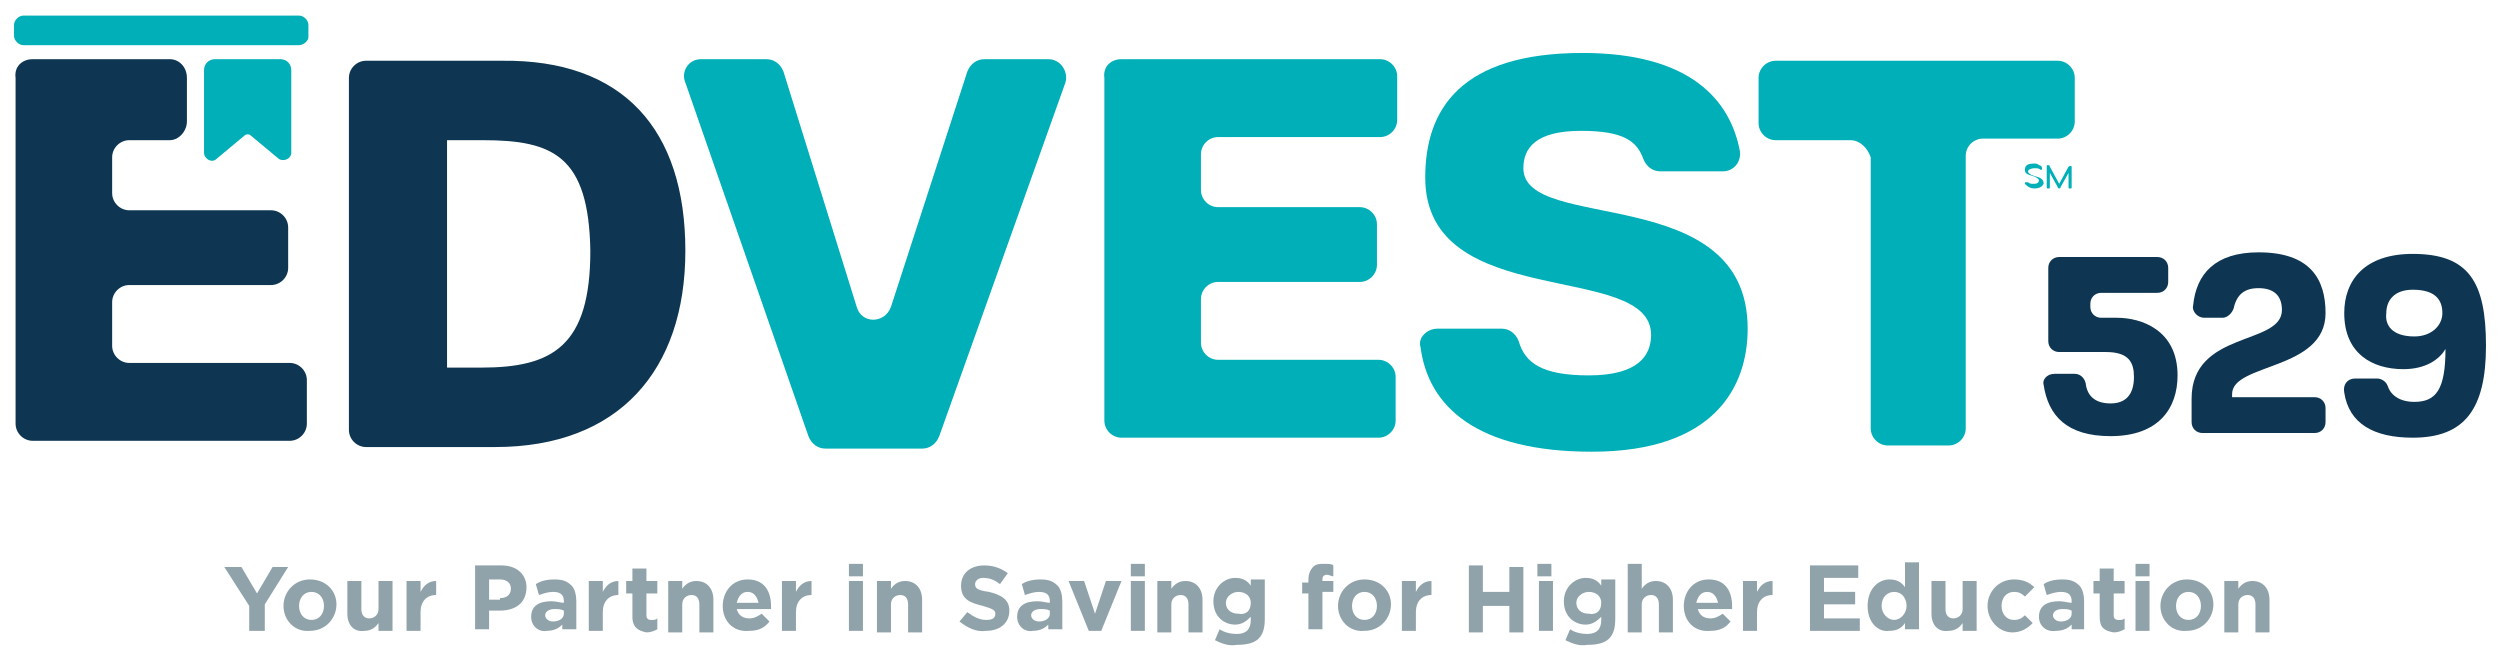
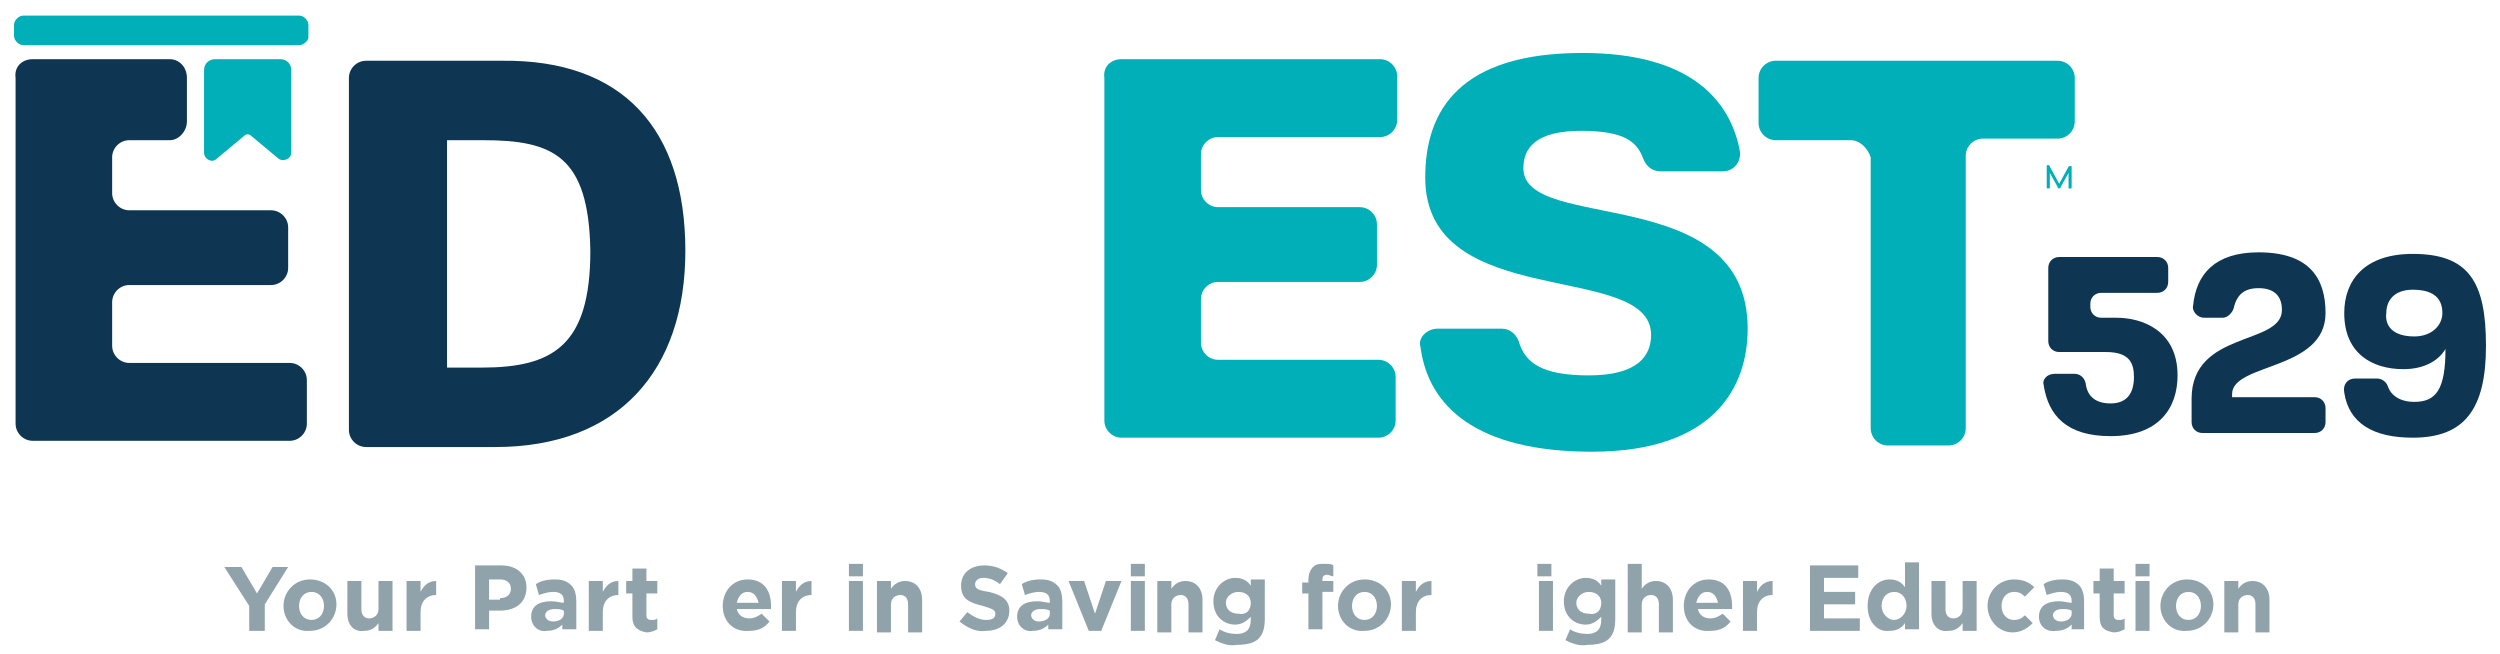
<svg xmlns="http://www.w3.org/2000/svg" version="1.1" id="Layer_1" x="0px" y="0px" viewBox="0 0 160.5 42" style="enable-background:new 0 0 160.5 42;" xml:space="preserve">
  <style type="text/css">
	.st0{fill:#00AFB7;}
	.st1{fill:#0E3652;}
	.st2{fill:#90A3AA;}
</style>
  <path class="st0" d="M72,3.8h16.6c0.6,0,1.1,0.5,1.1,1.1v2.8c0,0.6-0.5,1.1-1.1,1.1H78.2c-0.6,0-1.1,0.5-1.1,1.1v2.3  c0,0.6,0.5,1.1,1.1,1.1h9.1c0.6,0,1.1,0.5,1.1,1.1v2.6c0,0.6-0.5,1.1-1.1,1.1h-9.1c-0.6,0-1.1,0.5-1.1,1.1v2.8  c0,0.6,0.5,1.1,1.1,1.1h10.3c0.6,0,1.1,0.5,1.1,1.1v2.8c0,0.6-0.5,1.1-1.1,1.1H72c-0.6,0-1.1-0.5-1.1-1.1V5  C70.8,4.3,71.3,3.8,72,3.8z" />
  <path class="st0" d="M92.3,21.1h4.1c0.5,0,0.9,0.3,1.1,0.8c0.4,1.4,1.5,2.2,4.5,2.2c3.2,0,4-1.3,4-2.6c0-4.8-14.5-1.4-14.5-10.1  c0-4.4,2.3-8,10.1-8c7,0,9.5,3.1,10.1,6.3c0.1,0.7-0.4,1.3-1.1,1.3h-4c-0.5,0-0.9-0.3-1.1-0.8c-0.4-1.1-1.2-1.8-4-1.8  c-2.9,0-3.7,1.1-3.7,2.4c0,4.2,14.4,0.8,14.4,10.3c0,3.7-2.1,7.9-10,7.9c-7.4,0-10.5-2.9-11-6.7C91,21.7,91.6,21.1,92.3,21.1z" />
  <path class="st1" d="M2.1,3.8h8.8C11.5,3.8,12,4.3,12,5v2.8C12,8.4,11.5,9,10.9,9H8.3c-0.6,0-1.1,0.5-1.1,1.1v2.3  c0,0.6,0.5,1.1,1.1,1.1h9.1c0.6,0,1.1,0.5,1.1,1.1v2.6c0,0.6-0.5,1.1-1.1,1.1H8.3c-0.6,0-1.1,0.5-1.1,1.1v2.8c0,0.6,0.5,1.1,1.1,1.1  h10.3c0.6,0,1.1,0.5,1.1,1.1v2.8c0,0.6-0.5,1.1-1.1,1.1H2.1c-0.6,0-1.1-0.5-1.1-1.1V5C0.9,4.3,1.4,3.8,2.1,3.8z" />
  <path class="st1" d="M22.4,5c0-0.6,0.5-1.1,1.1-1.1h8.7C40,3.8,44,8.3,44,16.1c0,7.7-4.3,12.6-12.2,12.6h-8.3  c-0.6,0-1.1-0.5-1.1-1.1V5z M30.9,23.6c4.6,0,7-1.4,7-7.5C37.8,10,35.5,9,31,9h-2.3v14.6H30.9z" />
-   <path class="st0" d="M45,3.8h4.2c0.5,0,0.9,0.3,1.1,0.8L55,19.7c0.3,1.1,1.8,1.1,2.2,0l4.9-15.1c0.2-0.5,0.6-0.8,1.1-0.8h4.1  c0.8,0,1.3,0.8,1.1,1.5L60.3,28c-0.2,0.5-0.6,0.8-1.1,0.8H53c-0.5,0-0.9-0.3-1.1-0.8L44,5.3C43.7,4.6,44.2,3.8,45,3.8z" />
  <path class="st0" d="M118.8,9H114c-0.6,0-1.1-0.5-1.1-1.1V5c0-0.6,0.5-1.1,1.1-1.1h18.1c0.6,0,1.1,0.5,1.1,1.1v2.8  c0,0.6-0.5,1.1-1.1,1.1h-4.8c-0.6,0-1.1,0.5-1.1,1.1v17.5c0,0.6-0.5,1.1-1.1,1.1h-3.9c-0.6,0-1.1-0.5-1.1-1.1V10.1  C119.9,9.5,119.4,9,118.8,9z" />
  <g>
-     <path class="st0" d="M130.6,12.1c-0.2,0-0.4-0.1-0.5-0.2c0,0-0.1-0.1-0.1-0.1c0-0.1,0-0.1,0.1-0.1c0,0,0,0,0.1,0   c0.1,0.1,0.2,0.1,0.4,0.1c0.2,0,0.3-0.1,0.3-0.2c0-0.1-0.1-0.2-0.4-0.3c-0.4-0.1-0.5-0.2-0.5-0.4c0-0.3,0.2-0.4,0.6-0.4   c0.1,0,0.2,0,0.3,0.1c0.1,0,0.2,0.1,0.2,0.2c0,0.1,0,0.1-0.1,0.1c0,0,0,0,0,0c-0.1-0.1-0.2-0.1-0.4-0.1c-0.2,0-0.4,0.1-0.4,0.2   c0,0.1,0.1,0.2,0.4,0.3c0.4,0.1,0.6,0.2,0.6,0.5C131.1,12,130.9,12.1,130.6,12.1z" />
    <path class="st0" d="M132.8,10.7C132.9,10.7,132.9,10.6,132.8,10.7c0.2-0.1,0.2,0,0.2,0V12c0,0.1,0,0.1-0.1,0.1   c-0.1,0-0.1,0-0.1-0.1v-0.9l-0.5,0.9c0,0,0,0.1-0.1,0.1c0,0-0.1,0-0.1-0.1l-0.5-0.9V12c0,0.1,0,0.1-0.1,0.1c-0.1,0-0.1,0-0.1-0.1   v-1.3c0-0.1,0-0.1,0.1-0.1c0,0,0.1,0,0.1,0.1l0.6,1.1L132.8,10.7z" />
  </g>
  <path class="st1" d="M131.9,24h1.3c0.3,0,0.6,0.2,0.7,0.6c0.1,0.9,0.7,1.3,1.6,1.3c1,0,1.5-0.6,1.5-1.7c0-0.9-0.3-1.6-1.8-1.6l-3,0  c-0.4,0-0.7-0.3-0.7-0.7v-4.7c0-0.4,0.3-0.7,0.7-0.7h6.3c0.4,0,0.7,0.3,0.7,0.7l0,0.9c0,0.4-0.3,0.7-0.7,0.7h-3.6  c-0.4,0-0.7,0.3-0.7,0.7v0.2c0,0.4,0.3,0.7,0.7,0.7h1c1.6,0,3.9,0.8,3.9,3.7c0,2.1-1.2,3.9-4.3,3.9c-2.8,0-4-1.3-4.3-3.3  C131.1,24.4,131.4,24,131.9,24z" />
  <path class="st1" d="M146.5,19.9c0-0.9-0.5-1.4-1.5-1.4c-0.9,0-1.4,0.4-1.6,1.3c-0.1,0.3-0.4,0.6-0.7,0.6h-1.2  c-0.4,0-0.8-0.4-0.7-0.8c0.2-2,1.4-3.4,4.2-3.4c3.3,0,4.3,1.7,4.3,3.9c0,3.7-6,3.2-6,5.2v0.2h5.3c0.4,0,0.7,0.3,0.7,0.7v0.9  c0,0.4-0.3,0.7-0.7,0.7h-7.2c-0.4,0-0.7-0.3-0.7-0.7l0-1.5C140.7,21.2,146.5,22.2,146.5,19.9z" />
  <path class="st1" d="M151.2,24.3h1.4c0.3,0,0.6,0.2,0.7,0.5c0.2,0.6,0.8,1,1.7,1c1.4,0,2-0.8,2-3.4c-0.4,0.7-1.3,1.3-2.7,1.3  c-2,0-3.8-1-3.8-3.6c0-2.1,1.3-3.8,4.4-3.8c3.6,0,4.7,1.8,4.7,5.9c0,4.1-1.4,5.9-4.7,5.9c-2.5,0-4.1-0.9-4.4-2.9  C150.4,24.7,150.7,24.3,151.2,24.3z M155,21.6c1.1,0,1.8-0.7,1.8-1.5c0-0.8-0.4-1.5-1.9-1.5c-1.2,0-1.7,0.7-1.7,1.5  C153.1,20.9,153.6,21.6,155,21.6z" />
  <path class="st0" d="M18.7,4.5v5.3c0,0.4-0.5,0.6-0.8,0.4l-1.8-1.5c-0.1-0.1-0.3-0.1-0.4,0l-1.8,1.5c-0.3,0.3-0.8,0-0.8-0.4V4.5  c0-0.4,0.3-0.7,0.7-0.7H18C18.4,3.8,18.7,4.1,18.7,4.5z" />
  <path class="st0" d="M19.2,2.9l-17.7,0c-0.3,0-0.6-0.3-0.6-0.6V1.6C0.9,1.3,1.2,1,1.5,1h17.7c0.3,0,0.6,0.3,0.6,0.6v0.8  C19.8,2.6,19.5,2.9,19.2,2.9z" />
  <g>
    <path class="st2" d="M16,38.9l-1.6-2.5h1.1l1,1.7l1-1.7h1L17,38.8v1.7H16V38.9z" />
    <path class="st2" d="M18.2,38.9L18.2,38.9c0-0.9,0.7-1.7,1.7-1.7c1,0,1.7,0.7,1.7,1.6v0c0,0.9-0.7,1.7-1.7,1.7   C18.9,40.6,18.2,39.8,18.2,38.9z M20.8,38.9L20.8,38.9c0-0.5-0.3-0.9-0.8-0.9c-0.5,0-0.8,0.4-0.8,0.9v0c0,0.5,0.3,0.9,0.8,0.9   C20.5,39.8,20.8,39.4,20.8,38.9z" />
    <path class="st2" d="M22.3,39.4v-2.1h0.9v1.8c0,0.4,0.2,0.6,0.5,0.6c0.3,0,0.6-0.2,0.6-0.6v-1.8h0.9v3.2h-0.9V40   c-0.2,0.3-0.5,0.5-0.9,0.5C22.7,40.6,22.3,40.1,22.3,39.4z" />
    <path class="st2" d="M26.1,37.3H27V38c0.2-0.4,0.5-0.7,1-0.7v0.9h0c-0.6,0-1,0.4-1,1.1v1.2h-0.9V37.3z" />
    <path class="st2" d="M30.5,36.3h1.7c1,0,1.6,0.6,1.6,1.4v0c0,1-0.7,1.5-1.7,1.5h-0.7v1.2h-0.9V36.3z M32.1,38.4   c0.5,0,0.7-0.3,0.7-0.6v0c0-0.4-0.3-0.6-0.7-0.6h-0.7v1.3H32.1z" />
    <path class="st2" d="M34.1,39.6L34.1,39.6c0-0.7,0.5-1,1.3-1c0.3,0,0.6,0.1,0.8,0.1v-0.1c0-0.4-0.2-0.6-0.7-0.6   c-0.3,0-0.6,0.1-0.9,0.2l-0.2-0.7c0.3-0.2,0.7-0.3,1.2-0.3c0.5,0,0.8,0.1,1.1,0.4c0.2,0.2,0.3,0.6,0.3,1v1.8h-0.9v-0.3   c-0.2,0.2-0.5,0.4-1,0.4C34.6,40.6,34.1,40.2,34.1,39.6z M36.2,39.4v-0.2c-0.2-0.1-0.4-0.1-0.6-0.1c-0.4,0-0.6,0.2-0.6,0.4v0   c0,0.2,0.2,0.4,0.5,0.4C35.9,39.9,36.2,39.7,36.2,39.4z" />
    <path class="st2" d="M37.8,37.3h0.9V38c0.2-0.4,0.5-0.7,1-0.7v0.9h0c-0.6,0-1,0.4-1,1.1v1.2h-0.9V37.3z" />
    <path class="st2" d="M40.6,39.6v-1.5h-0.4v-0.8h0.4v-0.8h0.9v0.8h0.7v0.8h-0.7v1.4c0,0.2,0.1,0.3,0.3,0.3c0.2,0,0.3,0,0.4-0.1v0.7   c-0.2,0.1-0.4,0.2-0.7,0.2C41,40.5,40.6,40.3,40.6,39.6z" />
-     <path class="st2" d="M42.9,37.3h0.9v0.5c0.2-0.3,0.5-0.5,0.9-0.5c0.7,0,1.1,0.5,1.1,1.2v2.1h-0.9v-1.8c0-0.4-0.2-0.6-0.5-0.6   c-0.3,0-0.6,0.2-0.6,0.6v1.8h-0.9V37.3z" />
    <path class="st2" d="M46.4,38.9L46.4,38.9c0-0.9,0.6-1.7,1.6-1.7c1.1,0,1.5,0.8,1.5,1.7c0,0.1,0,0.2,0,0.2h-2.2   c0.1,0.4,0.4,0.6,0.8,0.6c0.3,0,0.5-0.1,0.8-0.3l0.5,0.5c-0.3,0.4-0.7,0.6-1.3,0.6C47.1,40.6,46.4,39.9,46.4,38.9z M48.7,38.7   C48.6,38.3,48.4,38,48,38c-0.4,0-0.6,0.3-0.7,0.7H48.7z" />
-     <path class="st2" d="M50.2,37.3h0.9V38c0.2-0.4,0.5-0.7,1-0.7v0.9h0c-0.6,0-1,0.4-1,1.1v1.2h-0.9V37.3z" />
+     <path class="st2" d="M50.2,37.3h0.9V38c0.2-0.4,0.5-0.7,1-0.7v0.9h0c-0.6,0-1,0.4-1,1.1v1.2h-0.9V37.3" />
    <path class="st2" d="M54.5,36.2h0.9V37h-0.9V36.2z M54.5,37.3h0.9v3.2h-0.9V37.3z" />
    <path class="st2" d="M56.3,37.3h0.9v0.5c0.2-0.3,0.5-0.5,0.9-0.5c0.7,0,1.1,0.5,1.1,1.2v2.1h-0.9v-1.8c0-0.4-0.2-0.6-0.5-0.6   c-0.3,0-0.6,0.2-0.6,0.6v1.8h-0.9V37.3z" />
    <path class="st2" d="M61.6,39.9l0.5-0.6c0.4,0.3,0.8,0.5,1.2,0.5c0.4,0,0.6-0.1,0.6-0.4v0c0-0.2-0.1-0.3-0.8-0.5   c-0.8-0.2-1.4-0.4-1.4-1.3v0c0-0.8,0.6-1.3,1.5-1.3c0.6,0,1.1,0.2,1.5,0.5l-0.5,0.7c-0.4-0.3-0.7-0.4-1.1-0.4   c-0.3,0-0.5,0.2-0.5,0.4v0c0,0.3,0.2,0.4,0.9,0.5c0.8,0.2,1.3,0.5,1.3,1.2v0c0,0.8-0.6,1.3-1.5,1.3C62.7,40.6,62.1,40.3,61.6,39.9z   " />
    <path class="st2" d="M65.3,39.6L65.3,39.6c0-0.7,0.5-1,1.3-1c0.3,0,0.6,0.1,0.8,0.1v-0.1c0-0.4-0.2-0.6-0.7-0.6   c-0.3,0-0.6,0.1-0.9,0.2l-0.2-0.7c0.3-0.2,0.7-0.3,1.2-0.3c0.5,0,0.8,0.1,1.1,0.4c0.2,0.2,0.3,0.6,0.3,1v1.8h-0.9v-0.3   c-0.2,0.2-0.5,0.4-1,0.4C65.8,40.6,65.3,40.2,65.3,39.6z M67.4,39.4v-0.2c-0.2-0.1-0.4-0.1-0.6-0.1c-0.4,0-0.6,0.2-0.6,0.4v0   c0,0.2,0.2,0.4,0.5,0.4C67.1,39.9,67.4,39.7,67.4,39.4z" />
    <path class="st2" d="M68.6,37.3h1l0.7,2.1l0.7-2.1H72l-1.3,3.2h-0.8L68.6,37.3z" />
    <path class="st2" d="M72.6,36.2h0.9V37h-0.9V36.2z M72.6,37.3h0.9v3.2h-0.9V37.3z" />
    <path class="st2" d="M74.3,37.3h0.9v0.5c0.2-0.3,0.5-0.5,0.9-0.5c0.7,0,1.1,0.5,1.1,1.2v2.1h-0.9v-1.8c0-0.4-0.2-0.6-0.5-0.6   c-0.3,0-0.6,0.2-0.6,0.6v1.8h-0.9V37.3z" />
    <path class="st2" d="M78,41.1l0.3-0.7c0.3,0.2,0.7,0.3,1.1,0.3c0.6,0,0.9-0.3,0.9-0.9v-0.2c-0.3,0.3-0.6,0.5-1,0.5   c-0.7,0-1.4-0.5-1.4-1.5v0c0-0.9,0.7-1.5,1.4-1.5c0.5,0,0.8,0.2,1,0.5v-0.4h0.9v2.5c0,0.6-0.1,1-0.4,1.3c-0.3,0.3-0.8,0.4-1.4,0.4   C78.9,41.5,78.4,41.3,78,41.1z M80.3,38.7L80.3,38.7c0-0.4-0.3-0.7-0.8-0.7c-0.4,0-0.8,0.3-0.8,0.7v0c0,0.4,0.3,0.7,0.8,0.7   C80,39.5,80.3,39.2,80.3,38.7z" />
    <path class="st2" d="M84,38.1h-0.4v-0.7H84v-0.2c0-0.3,0.1-0.6,0.3-0.8c0.2-0.2,0.4-0.2,0.7-0.2c0.3,0,0.5,0,0.6,0.1V37   c-0.1,0-0.3-0.1-0.4-0.1c-0.2,0-0.3,0.1-0.3,0.3v0.1h0.7v0.7h-0.7v2.4H84V38.1z" />
    <path class="st2" d="M85.9,38.9L85.9,38.9c0-0.9,0.7-1.7,1.7-1.7c1,0,1.7,0.7,1.7,1.6v0c0,0.9-0.7,1.7-1.7,1.7   C86.6,40.6,85.9,39.8,85.9,38.9z M88.4,38.9L88.4,38.9c0-0.5-0.3-0.9-0.8-0.9c-0.5,0-0.8,0.4-0.8,0.9v0c0,0.5,0.3,0.9,0.8,0.9   C88.1,39.8,88.4,39.4,88.4,38.9z" />
    <path class="st2" d="M90,37.3h0.9V38c0.2-0.4,0.5-0.7,1-0.7v0.9h0c-0.6,0-1,0.4-1,1.1v1.2H90V37.3z" />
-     <path class="st2" d="M94.3,36.3h0.9V38h1.7v-1.6h0.9v4.2h-0.9v-1.7h-1.7v1.7h-0.9V36.3z" />
    <path class="st2" d="M98.7,36.2h0.9V37h-0.9V36.2z M98.8,37.3h0.9v3.2h-0.9V37.3z" />
    <path class="st2" d="M100.5,41.1l0.3-0.7c0.3,0.2,0.7,0.3,1.1,0.3c0.6,0,0.9-0.3,0.9-0.9v-0.2c-0.3,0.3-0.6,0.5-1,0.5   c-0.7,0-1.4-0.5-1.4-1.5v0c0-0.9,0.7-1.5,1.4-1.5c0.5,0,0.8,0.2,1,0.5v-0.4h0.9v2.5c0,0.6-0.1,1-0.4,1.3c-0.3,0.3-0.8,0.4-1.4,0.4   C101.4,41.5,100.9,41.3,100.5,41.1z M102.8,38.7L102.8,38.7c0-0.4-0.3-0.7-0.8-0.7c-0.4,0-0.8,0.3-0.8,0.7v0c0,0.4,0.3,0.7,0.8,0.7   C102.5,39.5,102.8,39.2,102.8,38.7z" />
    <path class="st2" d="M104.5,36.2h0.9v1.6c0.2-0.3,0.5-0.5,0.9-0.5c0.7,0,1.1,0.5,1.1,1.2v2.1h-0.9v-1.8c0-0.4-0.2-0.6-0.5-0.6   c-0.3,0-0.6,0.2-0.6,0.6v1.8h-0.9V36.2z" />
    <path class="st2" d="M108.1,38.9L108.1,38.9c0-0.9,0.6-1.7,1.6-1.7c1.1,0,1.5,0.8,1.5,1.7c0,0.1,0,0.2,0,0.2H109   c0.1,0.4,0.4,0.6,0.8,0.6c0.3,0,0.5-0.1,0.8-0.3l0.5,0.5c-0.3,0.4-0.7,0.6-1.3,0.6C108.8,40.6,108.1,39.9,108.1,38.9z M110.3,38.7   c-0.1-0.4-0.3-0.7-0.7-0.7c-0.4,0-0.6,0.3-0.7,0.7H110.3z" />
    <path class="st2" d="M111.9,37.3h0.9V38c0.2-0.4,0.5-0.7,1-0.7v0.9h0c-0.6,0-1,0.4-1,1.1v1.2h-0.9V37.3z" />
    <path class="st2" d="M116.2,36.3h3.1v0.8h-2.2V38h2v0.8h-2v0.9h2.3v0.8h-3.2V36.3z" />
    <path class="st2" d="M119.9,38.9L119.9,38.9c0-1.1,0.7-1.7,1.4-1.7c0.5,0,0.8,0.2,1,0.5v-1.6h0.9v4.3h-0.9V40   c-0.2,0.3-0.5,0.5-1,0.5C120.6,40.6,119.9,40,119.9,38.9z M122.4,38.9L122.4,38.9c0-0.5-0.3-0.9-0.8-0.9c-0.4,0-0.8,0.3-0.8,0.9v0   c0,0.5,0.4,0.9,0.8,0.9C122,39.8,122.4,39.4,122.4,38.9z" />
    <path class="st2" d="M124,39.4v-2.1h0.9v1.8c0,0.4,0.2,0.6,0.5,0.6c0.3,0,0.6-0.2,0.6-0.6v-1.8h0.9v3.2H126V40   c-0.2,0.3-0.5,0.5-0.9,0.5C124.4,40.6,124,40.1,124,39.4z" />
    <path class="st2" d="M127.6,38.9L127.6,38.9c0-0.9,0.7-1.7,1.7-1.7c0.6,0,1,0.2,1.3,0.5l-0.6,0.6c-0.2-0.2-0.4-0.3-0.7-0.3   c-0.5,0-0.8,0.4-0.8,0.9v0c0,0.5,0.3,0.9,0.8,0.9c0.3,0,0.5-0.1,0.7-0.3l0.5,0.5c-0.3,0.3-0.7,0.6-1.3,0.6   C128.3,40.6,127.6,39.8,127.6,38.9z" />
    <path class="st2" d="M130.9,39.6L130.9,39.6c0-0.7,0.5-1,1.3-1c0.3,0,0.6,0.1,0.8,0.1v-0.1c0-0.4-0.2-0.6-0.7-0.6   c-0.3,0-0.6,0.1-0.9,0.2l-0.2-0.7c0.3-0.2,0.7-0.3,1.2-0.3c0.5,0,0.8,0.1,1.1,0.4c0.2,0.2,0.3,0.6,0.3,1v1.8H133v-0.3   c-0.2,0.2-0.5,0.4-1,0.4C131.4,40.6,130.9,40.2,130.9,39.6z M133,39.4v-0.2c-0.2-0.1-0.4-0.1-0.6-0.1c-0.4,0-0.6,0.2-0.6,0.4v0   c0,0.2,0.2,0.4,0.5,0.4C132.7,39.9,133,39.7,133,39.4z" />
    <path class="st2" d="M134.8,39.6v-1.5h-0.4v-0.8h0.4v-0.8h0.9v0.8h0.7v0.8h-0.7v1.4c0,0.2,0.1,0.3,0.3,0.3c0.2,0,0.3,0,0.4-0.1v0.7   c-0.2,0.1-0.4,0.2-0.7,0.2C135.1,40.5,134.8,40.3,134.8,39.6z" />
    <path class="st2" d="M137.1,36.2h0.9V37h-0.9V36.2z M137.1,37.3h0.9v3.2h-0.9V37.3z" />
    <path class="st2" d="M138.7,38.9L138.7,38.9c0-0.9,0.7-1.7,1.7-1.7c1,0,1.7,0.7,1.7,1.6v0c0,0.9-0.7,1.7-1.7,1.7   C139.4,40.6,138.7,39.8,138.7,38.9z M141.3,38.9L141.3,38.9c0-0.5-0.3-0.9-0.8-0.9c-0.5,0-0.8,0.4-0.8,0.9v0c0,0.5,0.3,0.9,0.8,0.9   C141,39.8,141.3,39.4,141.3,38.9z" />
    <path class="st2" d="M142.8,37.3h0.9v0.5c0.2-0.3,0.5-0.5,0.9-0.5c0.7,0,1.1,0.5,1.1,1.2v2.1h-0.9v-1.8c0-0.4-0.2-0.6-0.5-0.6   c-0.3,0-0.6,0.2-0.6,0.6v1.8h-0.9V37.3z" />
  </g>
</svg>